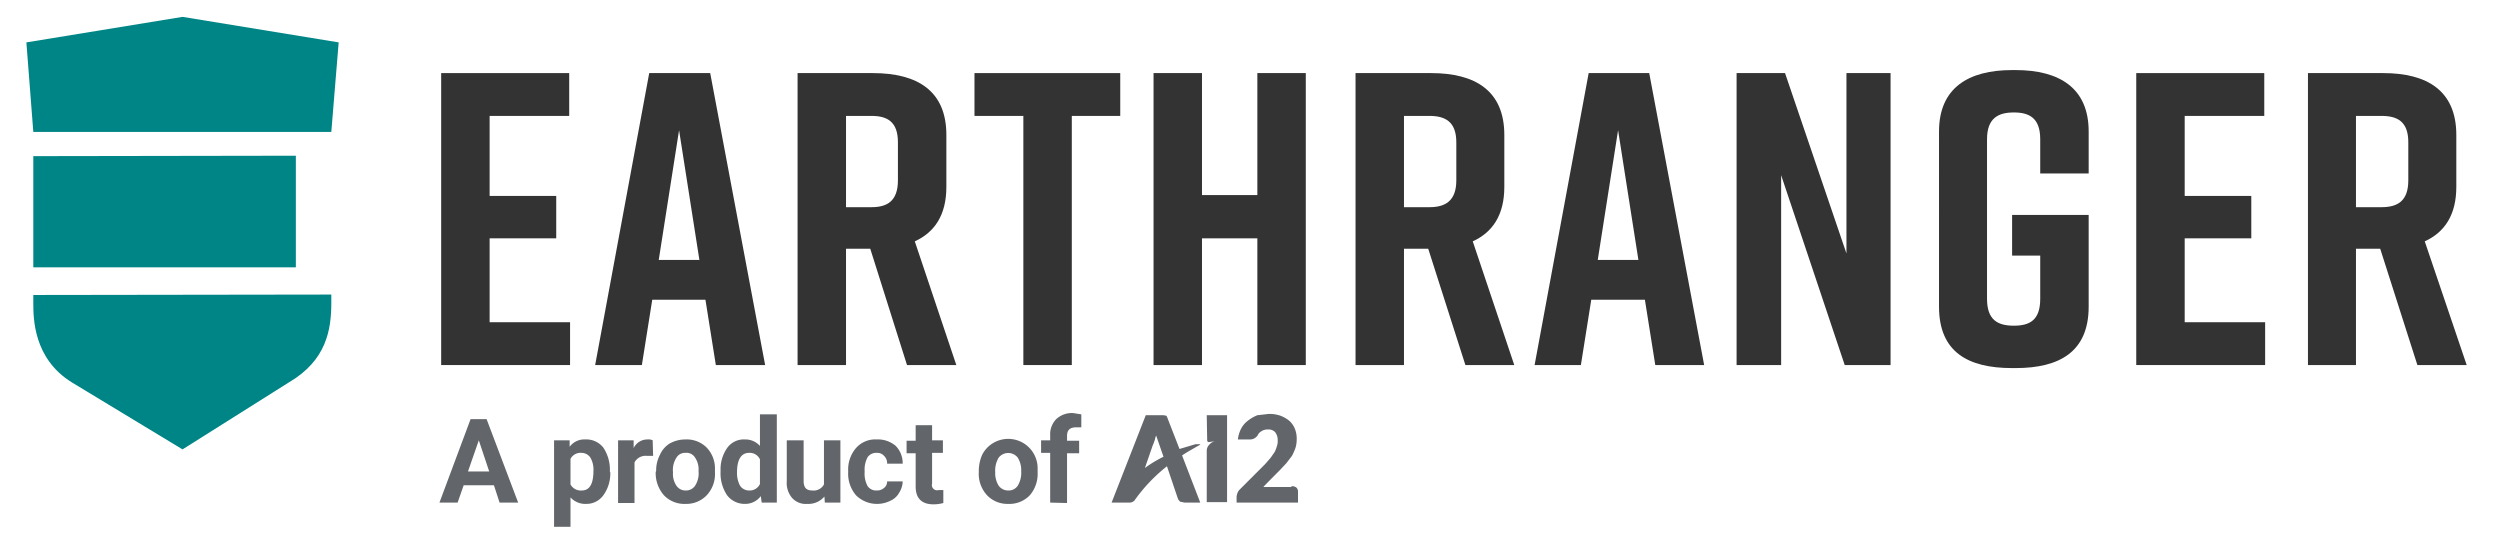
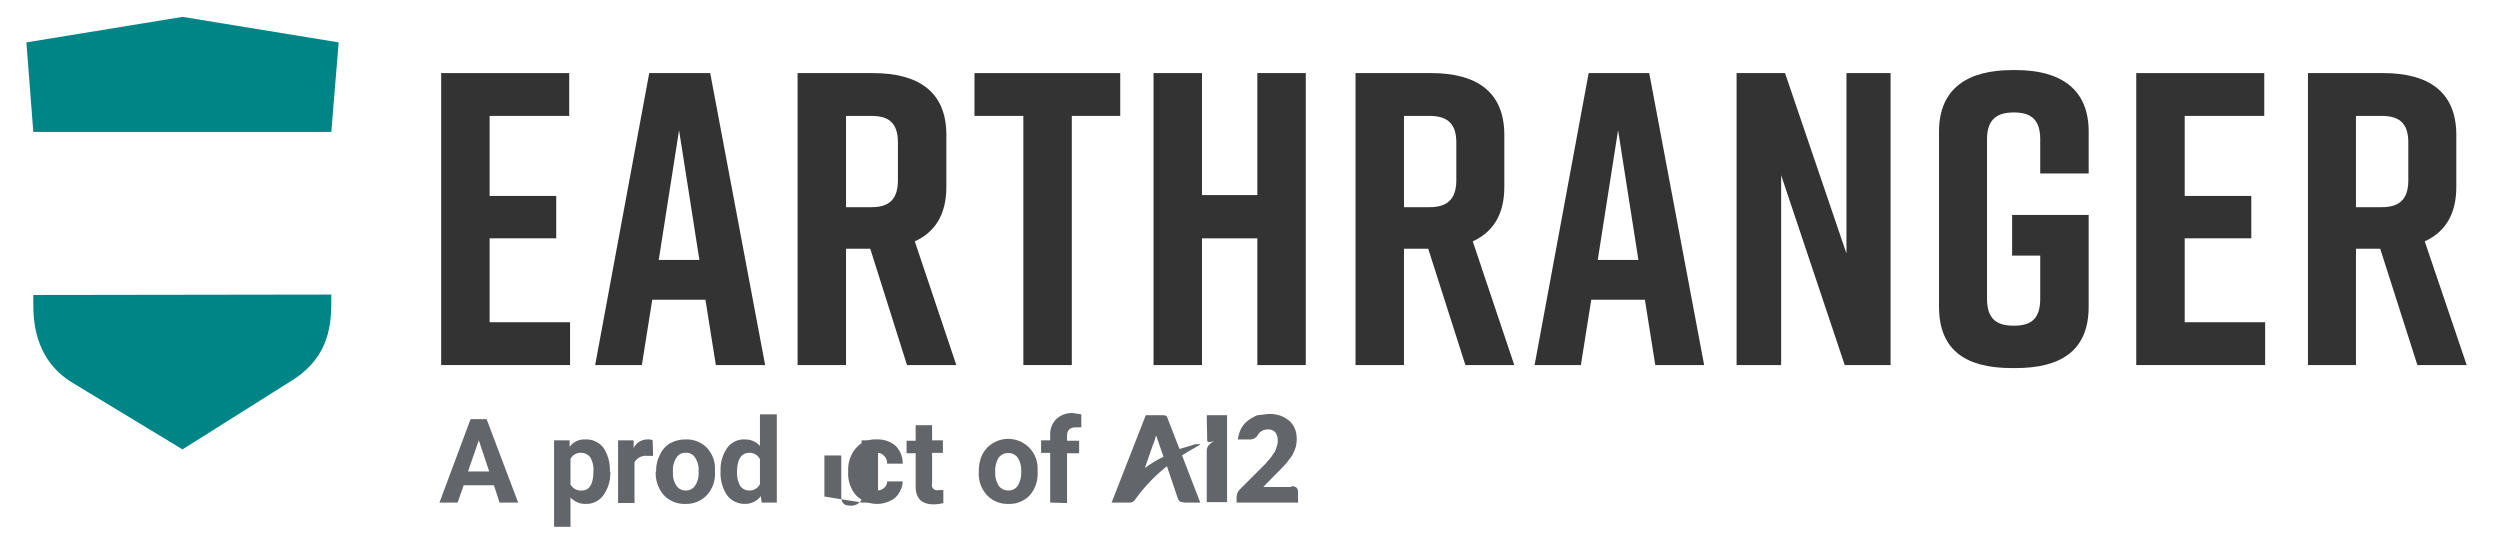
<svg xmlns="http://www.w3.org/2000/svg" viewBox="0 0 578 126">
  <defs>
    <style>.a{fill:#333;}.b{fill:#008586;}.c{isolation:isolate;}.d,.e{fill:#62666a;}.e{fill-rule:evenodd;}</style>
  </defs>
  <path class="a" d="M102,84.4V16.9h29.6v9.9H113.2V45.3h15.4v9.8H113.2V74.5h18.6v9.9Z" />
  <path class="a" d="M163.1,69.3H150.8l-2.4,15.1H137.6l12.5-67.5h14.1l12.7,67.5H165.5Zm-1.4-9.2-4.7-30-4.7,30Z" />
  <path class="a" d="M209.7,84.4l-8.5-26.9h-5.6V84.4H184.4V16.9h17.4c10.3,0,17,4.1,17,14.3v12c0,6.5-2.7,10.5-7.3,12.6l9.6,28.6ZM195.6,47.9h5.9c3.6,0,6.1-1.4,6.1-6.2V32.9c0-4.8-2.5-6.1-6.1-6.1h-5.9Z" />
  <path class="a" d="M259,26.8H247.8V84.4H236.6V26.8H225.3V16.9H259Z" />
  <path class="a" d="M277.9,16.9V45.1h12.8V16.9h11.2V84.4H290.7V55.1H277.9V84.4H266.7V16.9Z" />
  <path class="a" d="M338.8,84.4l-8.6-26.9h-5.6V84.4H313.4V16.9h17.5c10.2,0,16.9,4.1,16.9,14.3v12c0,6.5-2.7,10.5-7.3,12.6l9.6,28.6ZM324.6,47.9h5.9c3.6,0,6.2-1.4,6.2-6.2V32.9c0-4.8-2.6-6.1-6.2-6.1h-5.9Z" />
  <path class="a" d="M380.3,69.3H367.9l-2.4,15.1H354.8l12.5-67.5h14L394,84.4H382.7Zm-1.5-9.2-4.7-30-4.7,30Z" />
  <path class="a" d="M401.5,84.4V16.9h11.2l14.2,41.7V16.9h10.2V84.4H426.5L411.8,40.5V84.4Z" />
  <path class="a" d="M482.9,70.9c0,10.4-6.7,14.2-16.9,14.2h-.8c-10.2,0-16.9-3.7-16.9-14.2V30.4c0-10,6.7-14.2,16.9-14.2h.8c10.2,0,16.9,4.2,16.9,14.2v9.7H471.7V32.2c0-4.9-2.5-6.2-6.1-6.2s-6.2,1.3-6.2,6.2V69.1c0,4.9,2.5,6.2,6.2,6.2s6.1-1.3,6.1-6.2v-10h-6.5V49.7h17.7Z" />
  <path class="a" d="M493.9,84.4V16.9h29.6v9.9H505.1V45.3h15.4v9.8H505.1V74.5h18.6v9.9Z" />
  <path class="a" d="M558.9,84.4l-8.6-26.9h-5.6V84.4H533.6V16.9H551c10.2,0,16.9,4.1,16.9,14.3v12c0,6.5-2.7,10.5-7.3,12.6l9.7,28.6ZM544.7,47.9h5.9c3.7,0,6.2-1.4,6.2-6.2V32.9c0-4.8-2.5-6.1-6.2-6.1h-5.9Z" />
  <path class="b" d="M76.6,68.1V70c0,6.2-1.1,13.3-9.8,18.4L42.2,103.9,16.6,88.4C7.7,82.9,7.7,73.5,7.7,70V68.2Z" />
  <polygon class="b" points="42.2 3.9 6.1 9.8 7.7 30.5 76.6 30.5 78.3 9.8 42.2 3.9" />
-   <polygon class="b" points="68.4 36 7.7 36.1 7.7 61.8 68.4 61.8 68.4 36" />
  <g class="c">
    <g class="c">
      <path class="d" d="M114.2,112.2h-7l-1.4,4h-4.2l7.2-19.3h3.7l7.3,19.3h-4.3Zm-6-3.2h4.9l-2.4-7.2Z" />
      <path class="d" d="M141.1,109.2a8.6,8.6,0,0,1-1.6,5.3,4.8,4.8,0,0,1-4,2,4.6,4.6,0,0,1-3.6-1.5v6.8h-3.8v-20h3.6v1.5a4.2,4.2,0,0,1,3.6-1.7,5,5,0,0,1,4.2,1.9,9.2,9.2,0,0,1,1.5,5.5Zm-3.9-.3a5.5,5.5,0,0,0-.7-3.1,2.5,2.5,0,0,0-2.1-1.1,2.6,2.6,0,0,0-2.5,1.4V112a2.7,2.7,0,0,0,2.6,1.4Q137.2,113.4,137.2,108.9Z" />
      <path class="d" d="M151,105.4h-1.4a2.9,2.9,0,0,0-2.9,1.5v9.4h-3.8V101.8h3.6v1.8a3.5,3.5,0,0,1,3.2-2,2.2,2.2,0,0,1,1.2.2Z" />
      <path class="d" d="M151.7,108.9a7.9,7.9,0,0,1,.9-3.8,5.8,5.8,0,0,1,2.3-2.6,7.4,7.4,0,0,1,3.6-.9,6.5,6.5,0,0,1,4.8,1.8,6.9,6.9,0,0,1,2,4.8v1a7.2,7.2,0,0,1-1.9,5.3,6.5,6.5,0,0,1-4.9,2,6.5,6.5,0,0,1-5-2,7.7,7.7,0,0,1-1.9-5.4Zm3.9.3a4.8,4.8,0,0,0,.8,3.1,2.5,2.5,0,0,0,2.2,1.1,2.5,2.5,0,0,0,2.1-1.1,5.2,5.2,0,0,0,.8-3.4,4.8,4.8,0,0,0-.8-3.1,2.3,2.3,0,0,0-2.2-1.1,2.3,2.3,0,0,0-2.1,1.1A5.2,5.2,0,0,0,155.6,109.2Z" />
      <path class="d" d="M166.6,108.9a8.6,8.6,0,0,1,1.5-5.3,4.7,4.7,0,0,1,4.1-2,4.5,4.5,0,0,1,3.5,1.5V95.8h3.9v20.4h-3.5l-.2-1.5a4.5,4.5,0,0,1-3.7,1.8,5.1,5.1,0,0,1-4.1-2A9.1,9.1,0,0,1,166.6,108.9Zm3.8.3a6.2,6.2,0,0,0,.7,3.1,2.5,2.5,0,0,0,2.1,1.1,2.6,2.6,0,0,0,2.5-1.5v-5.7a2.6,2.6,0,0,0-2.5-1.5C171.4,104.7,170.4,106.2,170.4,109.2Z" />
-       <path class="d" d="M190.6,114.8a4.8,4.8,0,0,1-3.9,1.7,4.3,4.3,0,0,1-3.5-1.3,5.3,5.3,0,0,1-1.3-3.9v-9.5h3.9v9.4c0,1.5.6,2.2,2,2.2a2.7,2.7,0,0,0,2.7-1.4V101.8h3.8v14.4h-3.6Z" />
+       <path class="d" d="M190.6,114.8v-9.5h3.9v9.4c0,1.5.6,2.2,2,2.2a2.7,2.7,0,0,0,2.7-1.4V101.8h3.8v14.4h-3.6Z" />
      <path class="d" d="M202.7,113.4a2.4,2.4,0,0,0,1.7-.6,1.8,1.8,0,0,0,.7-1.5h3.6a5,5,0,0,1-.8,2.6,4.3,4.3,0,0,1-2.1,1.9,6.9,6.9,0,0,1-7.9-1.3,7.7,7.7,0,0,1-1.8-5.4v-.2a7.6,7.6,0,0,1,1.8-5.3,5.9,5.9,0,0,1,4.8-2,6.3,6.3,0,0,1,4.4,1.5,5.7,5.7,0,0,1,1.6,4.1h-3.6a2.3,2.3,0,0,0-.7-1.8,2.1,2.1,0,0,0-1.7-.7,2.4,2.4,0,0,0-2.1,1,5.9,5.9,0,0,0-.7,3.1v.4a6,6,0,0,0,.7,3.2A2.4,2.4,0,0,0,202.7,113.4Z" />
      <path class="d" d="M215.5,98.3v3.5H218v2.9h-2.5v7.1a1.2,1.2,0,0,0,1.5,1.5h1.1v3a8.5,8.5,0,0,1-2.3.3c-2.7,0-4.1-1.4-4.1-4.1v-7.7h-2.1v-2.9h2.1V98.3Z" />
      <path class="d" d="M226.3,108.9a9.2,9.2,0,0,1,.8-3.8,6.7,6.7,0,0,1,2.4-2.6,6.8,6.8,0,0,1,10.4,5.7v1a7.6,7.6,0,0,1-1.8,5.3,6.5,6.5,0,0,1-5,2,6.5,6.5,0,0,1-4.9-2,7.3,7.3,0,0,1-1.9-5.4Zm3.8.3a5.4,5.4,0,0,0,.8,3.1,2.7,2.7,0,0,0,2.2,1.1,2.5,2.5,0,0,0,2.2-1.1,5.8,5.8,0,0,0,.8-3.4,5.4,5.4,0,0,0-.8-3.1,2.8,2.8,0,0,0-4.4,0A5.8,5.8,0,0,0,230.1,109.2Z" />
      <path class="d" d="M242.8,116.2V104.7h-2.1v-2.9h2.1v-1.2a5,5,0,0,1,1.4-3.7,5.3,5.3,0,0,1,3.9-1.4l1.9.3v3h-1.2c-1.4,0-2.1.6-2.1,2v1.1h2.8v2.9h-2.8v11.5Z" />
    </g>
  </g>
  <path class="e" d="M298.6,112.4a1.8,1.8,0,0,1,1.1.3,1.3,1.3,0,0,1,.4,1v2.5H285.9v-1.4a3.1,3.1,0,0,1,.2-.8,2.2,2.2,0,0,1,.5-.8l5.9-5.9,1.3-1.5.9-1.3a6.9,6.9,0,0,0,.5-1.3,3.4,3.4,0,0,0,.2-1.4,2.9,2.9,0,0,0-.6-1.9,2.1,2.1,0,0,0-1.7-.6,2.5,2.5,0,0,0-1.6.5,1.8,1.8,0,0,0-.7.8h0a2.1,2.1,0,0,1-1.7,1h-2.9a7.2,7.2,0,0,1,.8-2.6,5.5,5.5,0,0,1,1.6-1.8,8.8,8.8,0,0,1,2.1-1.2l2.6-.3a7.7,7.7,0,0,1,2.7.4,7.2,7.2,0,0,1,2.1,1.2,5,5,0,0,1,1.3,1.9,6.1,6.1,0,0,1,.4,2.4,6.9,6.9,0,0,1-.3,2,14.2,14.2,0,0,1-.8,1.8l-1.3,1.7-1.5,1.6s-3.9,3.9-3.8,3.9h6.5Zm-22-9.1c.8-.4.9-.5.9-.6h-1.1l-3.7,1.1-2.8-7.2a.9.9,0,0,0-.3-.5L269,96h-4.1L257,116.2h4.1a1.5,1.5,0,0,0,1.2-.5,38.1,38.1,0,0,1,7.5-7.9l2.5,7.4a1.6,1.6,0,0,0,.6.8l1,.2h3.6l-4.2-10.9C274.6,104.4,275.8,103.8,276.6,103.3Zm-11.9,4.9,1.8-5.2c.2-.4.3-.8.5-1.3a4.3,4.3,0,0,1,.3-1l1.7,4.9A27.3,27.3,0,0,0,264.7,108.2Zm14.4-6.4c0,.1,0,.1.1.2v.2h.4l1.4-.2h0a2.3,2.3,0,0,0-1.4.8,2,2,0,0,0-.6,1.5v11.8h4.7V96h-4.7Z" />
</svg>